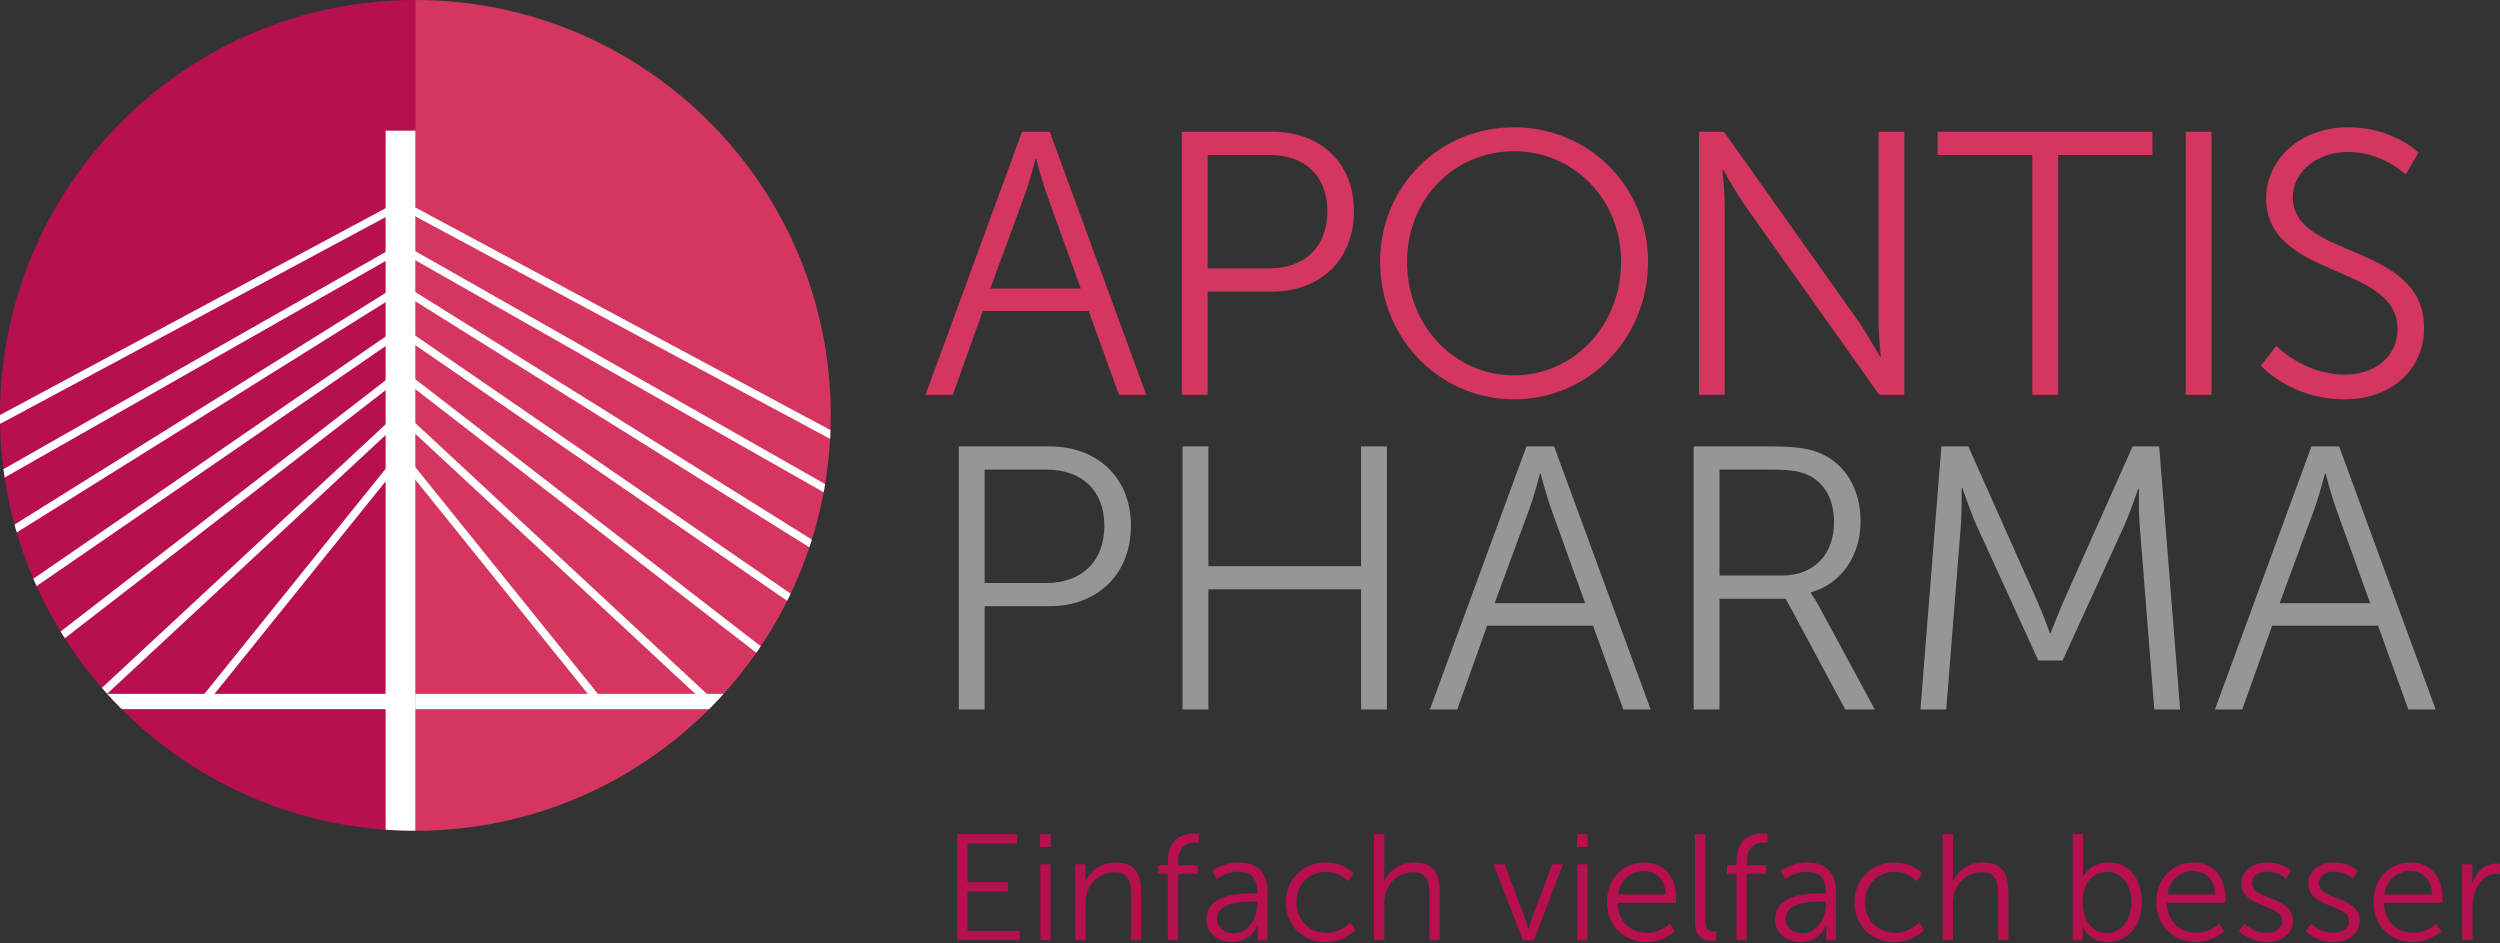
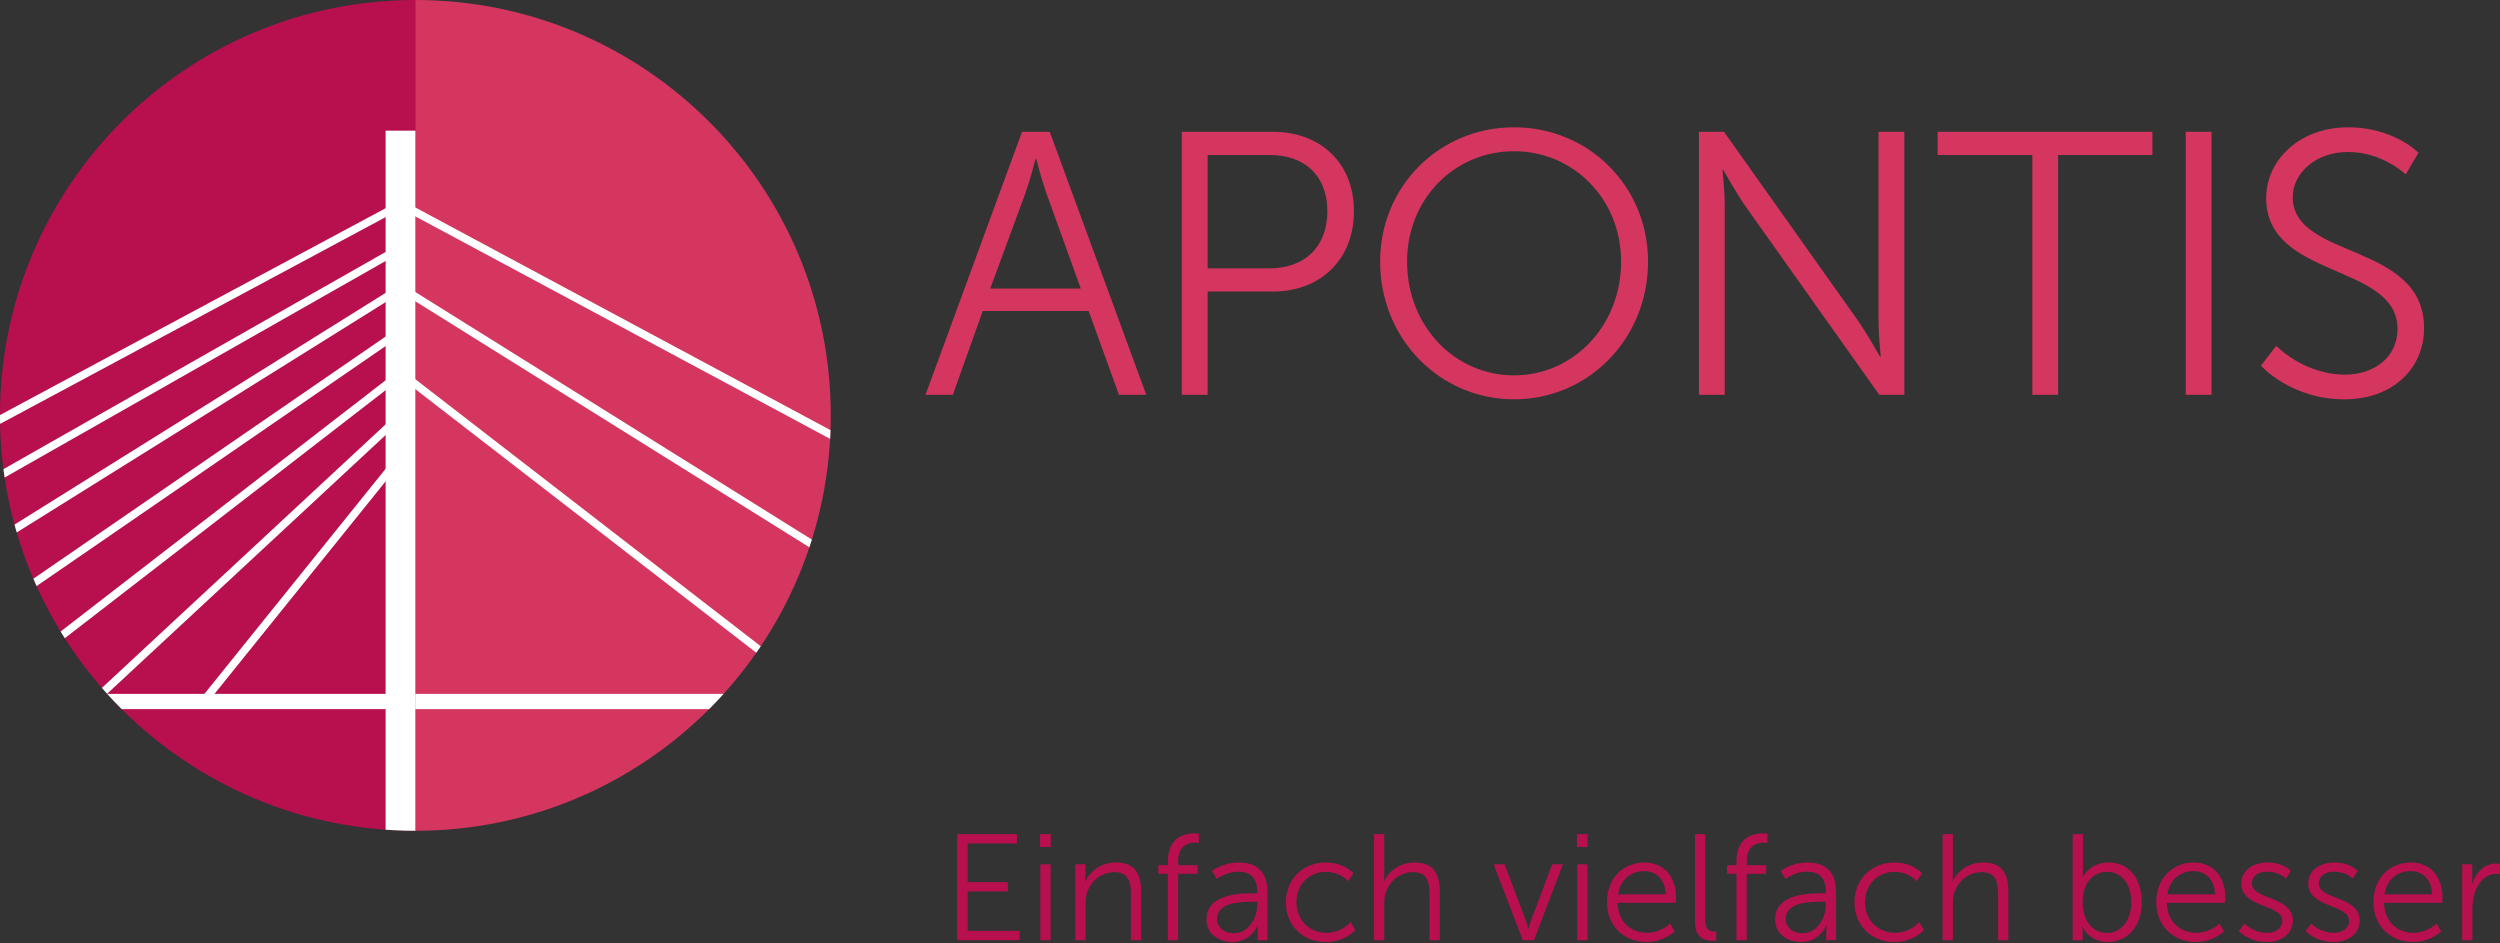
<svg xmlns="http://www.w3.org/2000/svg" clip-rule="evenodd" fill-rule="evenodd" stroke-miterlimit="2" viewBox="0 0 1800 679">
  <rect x="0" y="0" width="1800" height="679" fill="#333333" stroke="none" />
  <clipPath id="a">
    <path clip-rule="evenodd" d="m127.376.138c-70.348 0-127.376 57.027-127.376 127.375s57.028 127.376 127.376 127.376c70.349 0 127.376-57.028 127.376-127.376s-57.027-127.375-127.376-127.375z" />
  </clipPath>
  <g transform="matrix(2.348 0 0 2.348 -0 -.322)">
    <g fill-rule="nonzero">
      <path d="m127.376.137c-70.348 0-127.376 57.027-127.376 127.375 0 70.349 57.028 127.377 127.376 127.377" fill="#b80f4f" />
      <path d="m127.376 254.889c70.348 0 127.376-57.027 127.376-127.377 0-70.348-57.028-127.375-127.376-127.375" fill="#d4365f" />
-       <path d="m294.012 217.692h7.917v-31.668h19.966c14.456 0 24.897-9.637 24.897-24.669 0-14.917-10.441-24.324-24.897-24.324h-27.883zm7.917-38.781v-34.767h19.047c10.671 0 17.67 6.311 17.67 17.211 0 11.016-6.999 17.556-17.785 17.556zm60.697 38.781h7.917v-36.832h46.814v36.832h7.917v-80.661h-7.917v36.717h-46.814v-36.717h-7.917zm135.163 0h8.376l-29.602-80.661h-8.491l-29.602 80.661h8.376l9.178-25.702h32.471zm-25.356-72.285s1.72 6.654 3.097 10.441l10.556 29.258h-27.767l10.785-29.258c1.377-3.787 3.098-10.441 3.098-10.441zm46.927 72.285h7.917v-33.963h20.309l18.244 33.963h9.065l-17.556-32.47c-1.262-2.181-2.065-3.213-2.065-3.213v-.231c9.064-2.523 15.26-10.899 15.26-21.8 0-9.753-4.589-17.441-12.162-20.767-3.213-1.378-6.885-2.18-15.145-2.18h-23.867zm7.917-41.077v-32.471h16.293c6.197 0 9.066.688 11.474 1.951 4.705 2.524 7.345 7.458 7.345 14.113 0 10.097-6.197 16.407-15.95 16.407zm61.616 41.077h7.917l4.474-56.452c.344-4.359.23-11.474.23-11.474h.228s2.526 7.458 4.362 11.474l18.931 41.422h7.458l18.933-41.422c1.836-4.131 4.244-11.244 4.244-11.244h.23s-.115 6.885.229 11.244l4.475 56.452h7.917l-6.424-80.661h-8.148l-21.112 47.387c-1.836 4.131-4.016 9.868-4.016 9.868h-.228s-2.067-5.737-3.902-9.868l-21.113-47.387h-8.261zm149.619 0h8.376l-29.604-80.661h-8.49l-29.603 80.661h8.376l9.179-25.702h32.472zm-25.358-72.285s1.721 6.654 3.098 10.441l10.557 29.258h-27.768l10.785-29.258c1.377-3.787 3.098-10.441 3.098-10.441z" fill="#949698" />
      <path d="m343.121 121.206h8.376l-29.603-80.661h-8.491l-29.603 80.661h8.376l9.18-25.701h32.471zm-25.358-72.285s1.722 6.655 3.098 10.441l10.557 29.259h-27.768l10.786-29.259c1.377-3.786 3.098-10.441 3.098-10.441zm44.634 72.285h7.917v-31.667h19.965c14.457 0 24.898-9.638 24.898-24.669 0-14.917-10.441-24.325-24.898-24.325h-27.882zm7.917-38.781v-34.766h19.047c10.671 0 17.67 6.31 17.67 17.211 0 11.015-6.999 17.555-17.785 17.555zm52.894-2.065c0 23.635 18.244 42.223 41.077 42.223 22.834 0 41.077-18.588 41.077-42.223 0-23.178-18.243-41.192-41.077-41.192-22.833 0-41.077 18.014-41.077 41.192zm8.262 0c0-19.277 14.572-33.849 32.815-33.849 18.129 0 32.816 14.572 32.816 33.849 0 19.735-14.687 34.881-32.816 34.881-18.243 0-32.815-15.146-32.815-34.881zm89.496 40.846h7.917v-58.057c0-4.246-.689-10.901-.689-10.901h.23s3.901 6.885 6.655 10.901l41.191 58.057h7.688v-80.661h-7.917v58.058c0 4.246.688 10.901.688 10.901h-.229s-3.901-6.885-6.655-10.901l-41.192-58.058h-7.687zm102.232 0h7.917v-73.547h28.915v-7.114h-65.861v7.114h29.029zm47.043 0h7.917v-80.661h-7.917zm23.062-8.949s9.065 10.326 25.587 10.326c15.146 0 24.44-9.753 24.44-21.8 0-26.505-40.274-20.997-40.274-40.159 0-7.114 6.655-13.883 16.982-13.883 10.556 0 17.67 6.884 17.67 6.884l3.901-6.655s-7.573-7.802-21.571-7.802c-14.916 0-25.128 10.097-25.128 21.686 0 25.013 40.273 19.85 40.273 40.159 0 8.72-7.228 13.998-16.063 13.998-12.736 0-21.112-8.835-21.112-8.835z" fill="#d4365f" />
    </g>
    <g clip-path="url(#a)" fill="none" stroke="#fff">
      <g stroke-width="2.41">
        <path d="m124.316 63.494 285.247 152.986" />
-         <path d="m124.127 76.714 244.544 138.97" />
        <path d="m124.267 89.18 203.305 126.918" />
-         <path d="m123.996 102.199 165.062 113.488" />
        <path d="m123.828 115.218 129.972 100.47" />
-         <path d="m123.829 128.239 94.147 87.449" />
-         <path d="m124.109 141.265 60.322 74.92" />
      </g>
      <path d="m127.376 215.249h158.677" stroke-width="4.69" />
      <path d="m-31.3 215.249h158.676" stroke-width="4.69" />
      <path d="m122.812 40.207v216.955" stroke-width="9.13" />
      <path d="m121.703 63.494-285.246 152.986m285.434-139.766-244.544 138.97m244.404-126.504-203.303 126.918m203.575-113.899-165.061 113.488m165.228-100.469-129.971 100.47m129.971-87.45-94.147 87.45m93.867-74.424-60.322 74.921" stroke-width="2.41" />
    </g>
    <path d="m293.517 288.444h19.158v-2.868h-15.965v-12.078h12.355v-2.869h-12.355v-11.846h15.132v-2.869h-18.325zm25.405-28.597h3.286v-3.933h-3.286zm.092 28.597h3.147v-23.275h-3.147zm10.736 0h3.147v-11.151c0-1.111.092-2.175.37-3.148 1.064-3.84 4.489-6.57 8.468-6.57 4.489 0 5.044 3.238 5.044 6.895v13.974h3.147v-14.807c0-5.739-2.036-9.024-7.774-9.024-5.507 0-8.469 3.748-9.302 5.877h-.092s.092-.833.092-1.851v-3.47h-3.1zm28.366 0h3.147v-20.36h5.97v-2.638h-5.97v-1.11c0-5.183 3.424-5.83 5.229-5.83.648 0 1.111.092 1.111.092v-2.824s-.556-.092-1.435-.092c-2.637 0-8.052.972-8.052 8.654v1.11h-2.915v2.638h2.915zm11.846-6.34c0 4.628 4.026 6.896 7.913 6.896 5.831 0 7.775-5.044 7.775-5.044h.092s-.092.787-.092 1.943v2.545h3.008v-14.9c0-5.83-3.101-8.931-8.7-8.931-5.229 0-8.283 2.638-8.283 2.638l1.48 2.406s2.731-2.222 6.572-2.222c3.331 0 5.784 1.528 5.784 6.017v.601h-1.296c-4.026 0-14.253.186-14.253 8.051zm3.24-.184c0-5.136 7.311-5.276 10.967-5.276h1.342v1.019c0 4.025-2.684 8.652-7.126 8.652-3.471 0-5.183-2.22-5.183-4.395zm21.101-5.09c0 7.219 5.321 12.17 12.216 12.17 5.923 0 9.07-3.655 9.07-3.655l-1.434-2.454s-2.731 3.287-7.451 3.287c-5.136 0-9.162-3.888-9.162-9.348 0-5.554 3.979-9.349 9.07-9.349 4.211 0 6.802 2.824 6.802 2.824l1.62-2.361s-2.823-3.331-8.515-3.331c-6.848 0-12.216 5.044-12.216 12.217zm27.024 11.614h3.147v-11.151c0-1.111.091-2.175.37-3.102 1.064-3.886 4.489-6.616 8.468-6.616 4.489 0 5.043 3.238 5.043 6.895v13.974h3.148v-14.807c0-5.739-2.036-9.024-7.774-9.024-5.276 0-8.376 3.564-9.255 5.784h-.093s.093-.833.093-1.897v-12.586h-3.147zm45.626 0h3.425l8.885-23.275h-3.286l-6.432 17.075c-.463 1.203-.833 2.776-.833 2.776h-.093s-.37-1.62-.786-2.776l-6.479-17.075h-3.333zm16.611-28.597h3.287v-3.933h-3.287zm.094 28.597h3.147v-23.275h-3.147zm9.115-11.614c0 7.173 5.23 12.17 12.171 12.17 5.229 0 8.607-3.239 8.607-3.239l-1.434-2.407s-2.823 2.824-7.08 2.824c-4.813 0-8.885-3.241-9.024-9.209h17.862s.093-1.065.093-1.62c0-5.785-3.286-10.736-9.718-10.736-6.293 0-11.477 4.581-11.477 12.217zm3.379-2.453c.74-4.673 4.119-7.126 8.006-7.126 3.47 0 6.432 2.267 6.617 7.126zm23.6 8.56c0 5.092 3.424 5.693 5.368 5.693.601 0 1.157-.092 1.157-.092v-2.823s-.37.046-.787.046c-1.203 0-2.592-.463-2.592-3.517v-26.33h-3.146zm12.725 5.507h3.147v-20.36h5.97v-2.638h-5.97v-1.11c0-5.183 3.424-5.83 5.229-5.83.648 0 1.111.092 1.111.092v-2.824s-.556-.092-1.435-.092c-2.638 0-8.052.972-8.052 8.654v1.11h-2.915v2.638h2.915zm11.846-6.34c0 4.628 4.026 6.896 7.913 6.896 5.831 0 7.775-5.044 7.775-5.044h.092s-.092.787-.092 1.943v2.545h3.007v-14.9c0-5.83-3.1-8.931-8.699-8.931-5.229 0-8.283 2.638-8.283 2.638l1.48 2.406s2.731-2.222 6.571-2.222c3.332 0 5.785 1.528 5.785 6.017v.601h-1.296c-4.026 0-14.253.186-14.253 8.051zm3.24-.184c0-5.136 7.311-5.276 10.967-5.276h1.342v1.019c0 4.025-2.684 8.652-7.127 8.652-3.47 0-5.182-2.22-5.182-4.395zm21.1-5.09c0 7.219 5.322 12.17 12.217 12.17 5.923 0 9.07-3.655 9.07-3.655l-1.435-2.454s-2.73 3.287-7.451 3.287c-5.135 0-9.161-3.888-9.161-9.348 0-5.554 3.979-9.349 9.07-9.349 4.211 0 6.802 2.824 6.802 2.824l1.62-2.361s-2.823-3.331-8.515-3.331c-6.849 0-12.217 5.044-12.217 12.217zm27.025 11.614h3.147v-11.151c0-1.111.092-2.175.37-3.102 1.064-3.886 4.488-6.616 8.468-6.616 4.489 0 5.044 3.238 5.044 6.895v13.974h3.147v-14.807c0-5.739-2.036-9.024-7.774-9.024-5.277 0-8.376 3.564-9.255 5.784h-.093s.093-.833.093-1.897v-12.586h-3.147zm39.888 0h3.054v-2.081c0-1.111-.092-1.898-.092-1.898h.092s2.083 4.535 7.636 4.535c6.108 0 10.504-4.813 10.504-12.17 0-7.22-3.887-12.217-10.134-12.217-5.97 0-7.913 4.488-7.913 4.488h-.093s.093-.833.093-1.896v-11.291h-3.147zm3.054-11.568c0-6.617 3.656-9.395 7.543-9.395 4.349 0 7.358 3.657 7.358 9.349 0 5.923-3.378 9.394-7.497 9.394-4.997 0-7.404-4.674-7.404-9.348zm22.582-.046c0 7.173 5.229 12.17 12.17 12.17 5.229 0 8.608-3.239 8.608-3.239l-1.435-2.407s-2.824 2.824-7.08 2.824c-4.813 0-8.885-3.241-9.024-9.209h17.862s.093-1.065.093-1.62c0-5.785-3.286-10.736-9.718-10.736-6.293 0-11.476 4.581-11.476 12.217zm3.378-2.453c.741-4.673 4.119-7.126 8.006-7.126 3.47 0 6.432 2.267 6.617 7.126zm21.933 11.245s2.963 3.378 8.608 3.378c4.674 0 7.96-2.731 7.96-6.525 0-7.681-12.541-6.293-12.541-11.429 0-2.592 2.268-3.611 4.628-3.611 3.84 0 5.83 2.129 5.83 2.129l1.435-2.405s-2.268-2.546-7.173-2.546c-4.211 0-7.959 2.268-7.959 6.433 0 7.589 12.54 6.339 12.54 11.429 0 2.453-2.174 3.703-4.673 3.703-4.35 0-6.942-2.824-6.942-2.824zm20.5 0s2.962 3.378 8.608 3.378c4.674 0 7.959-2.731 7.959-6.525 0-7.681-12.54-6.293-12.54-11.429 0-2.592 2.267-3.611 4.627-3.611 3.841 0 5.831 2.129 5.831 2.129l1.434-2.405s-2.267-2.546-7.172-2.546c-4.211 0-7.96 2.268-7.96 6.433 0 7.589 12.541 6.339 12.541 11.429 0 2.453-2.175 3.703-4.674 3.703-4.35 0-6.941-2.824-6.941-2.824zm20.778-8.792c0 7.173 5.229 12.17 12.17 12.17 5.229 0 8.607-3.239 8.607-3.239l-1.434-2.407s-2.823 2.824-7.081 2.824c-4.812 0-8.884-3.241-9.023-9.209h17.862s.093-1.065.093-1.62c0-5.785-3.286-10.736-9.718-10.736-6.293 0-11.476 4.581-11.476 12.217zm3.378-2.453c.74-4.673 4.118-7.126 8.006-7.126 3.47 0 6.432 2.267 6.617 7.126zm23.831 14.067h3.147v-9.809c0-1.481.185-3.054.648-4.536 1.018-3.424 3.47-6.015 6.756-6.015.602 0 1.157.093 1.157.093v-3.101s-.602-.14-1.25-.14c-3.655 0-6.247 2.685-7.357 6.202h-.093s.093-.833.093-1.851v-4.118h-3.101z" fill="#b80f4f" fill-rule="nonzero" />
  </g>
</svg>